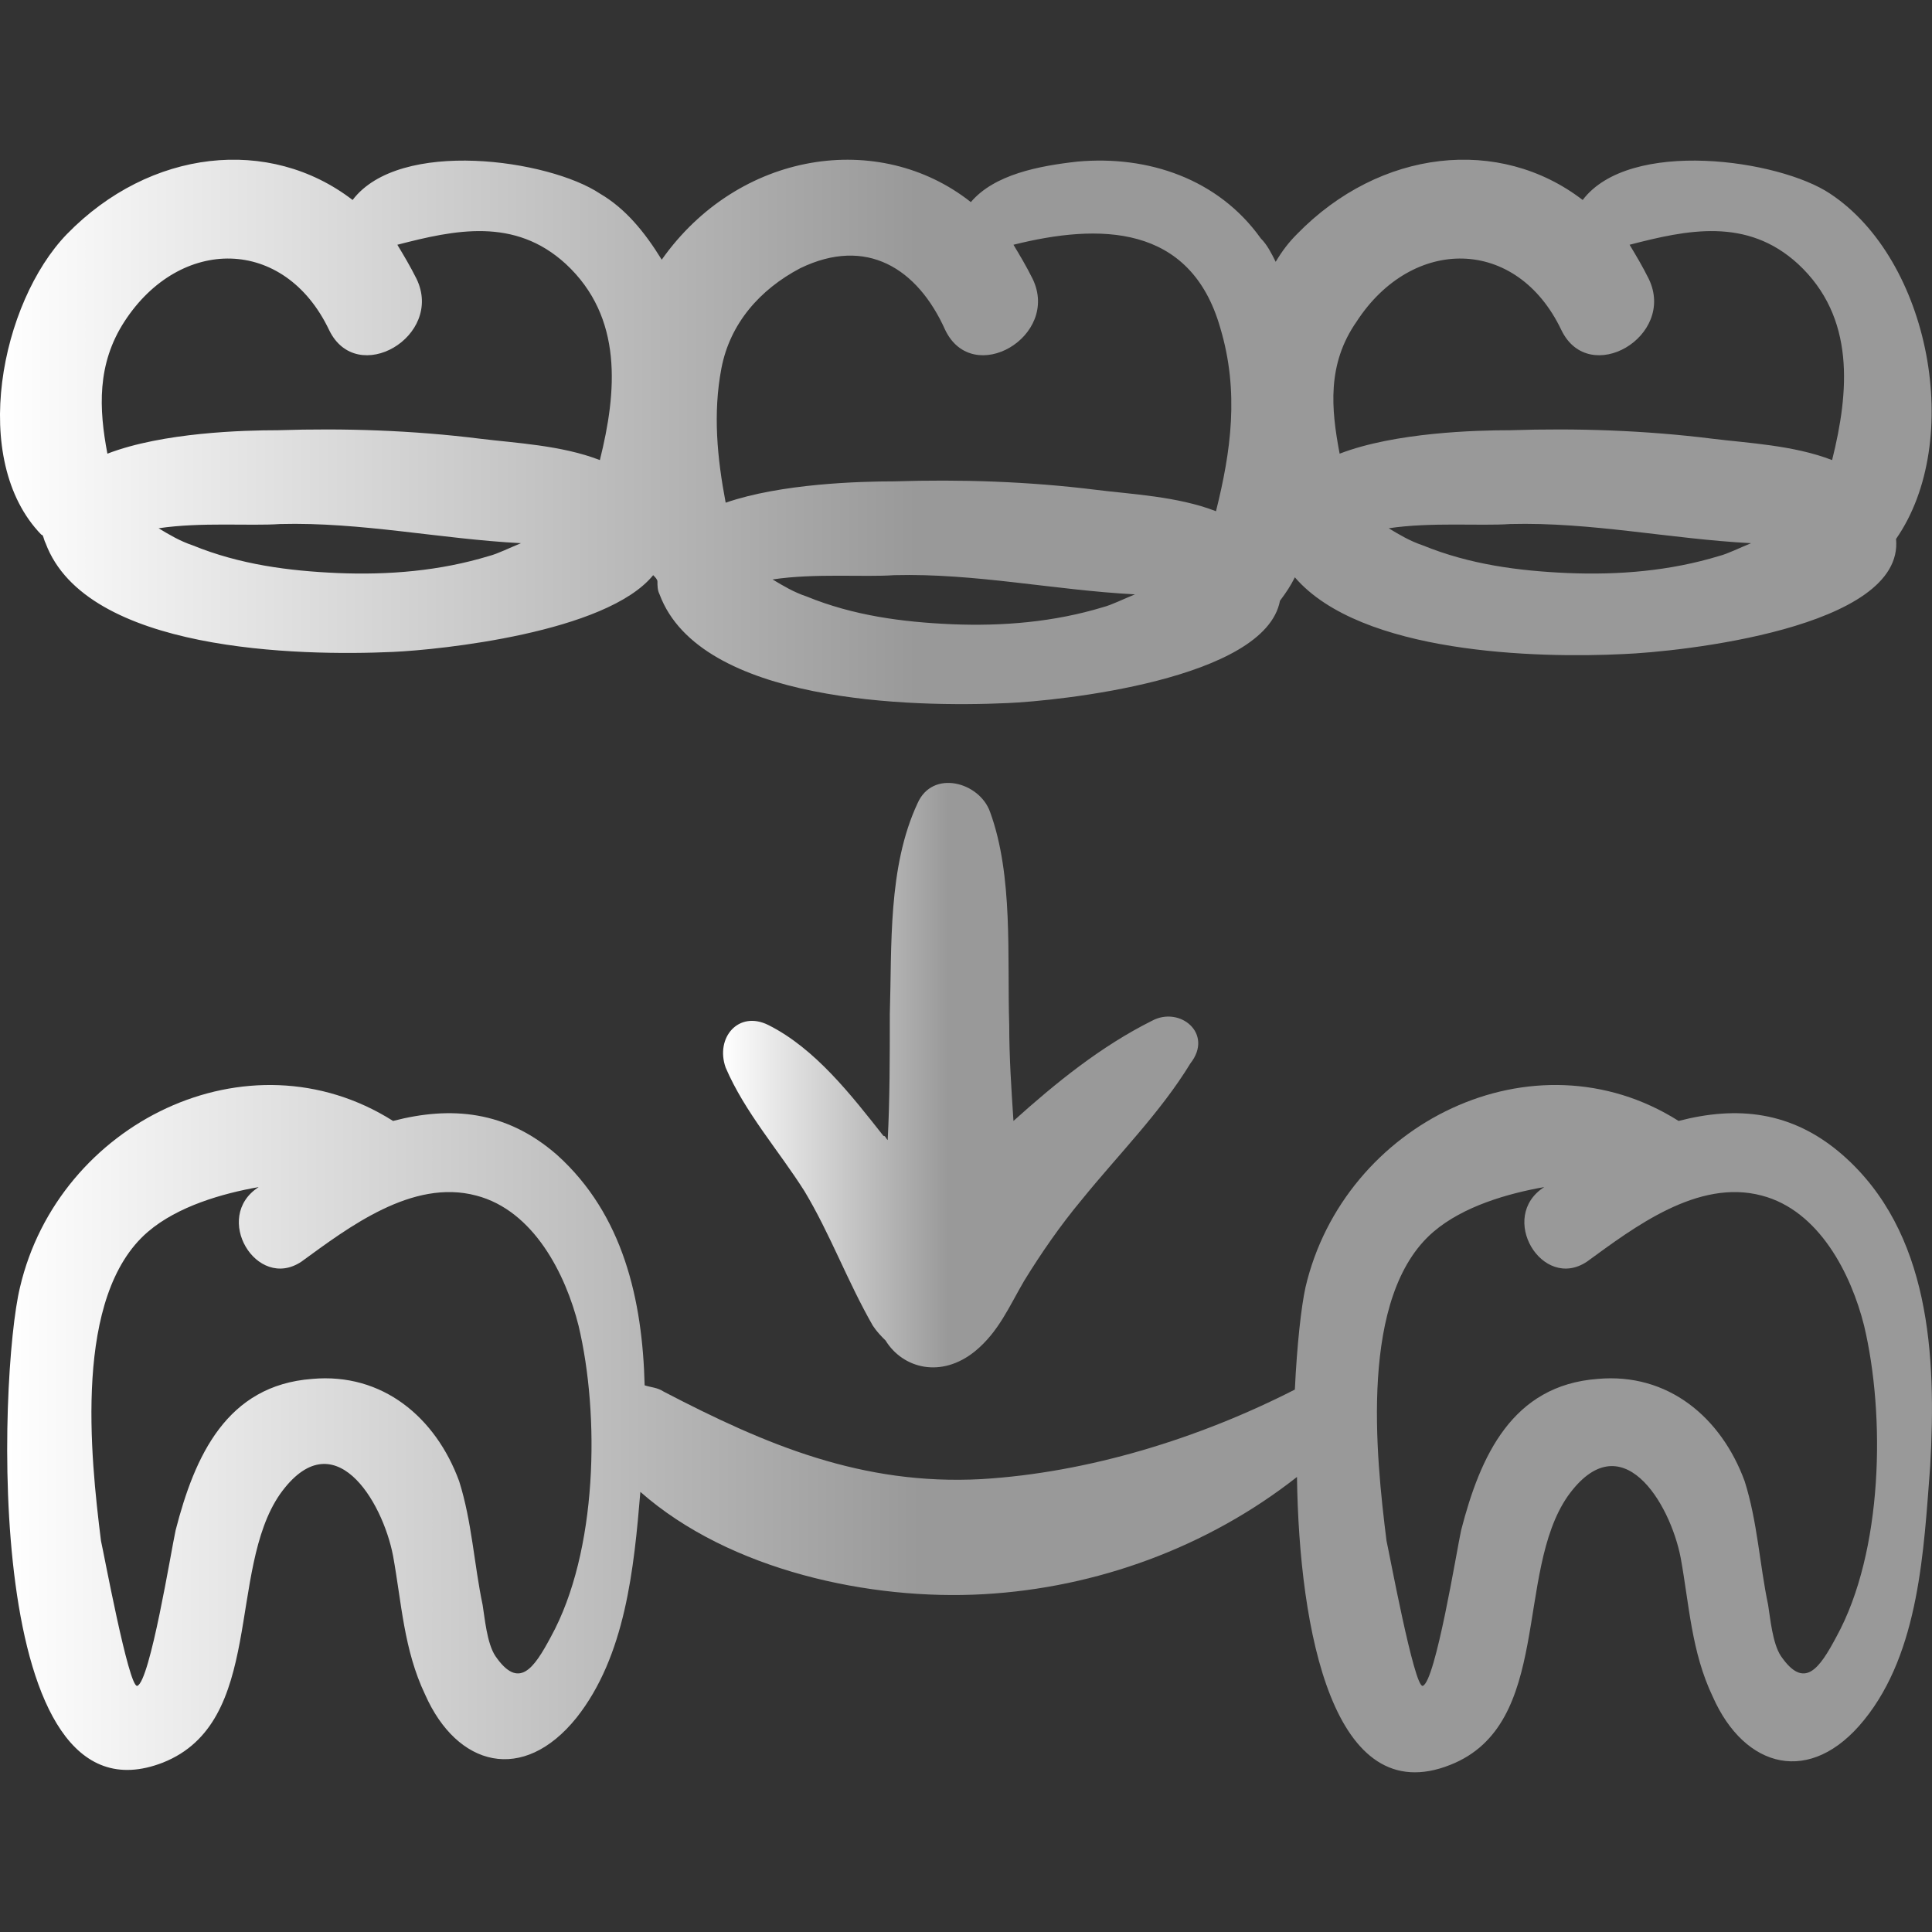
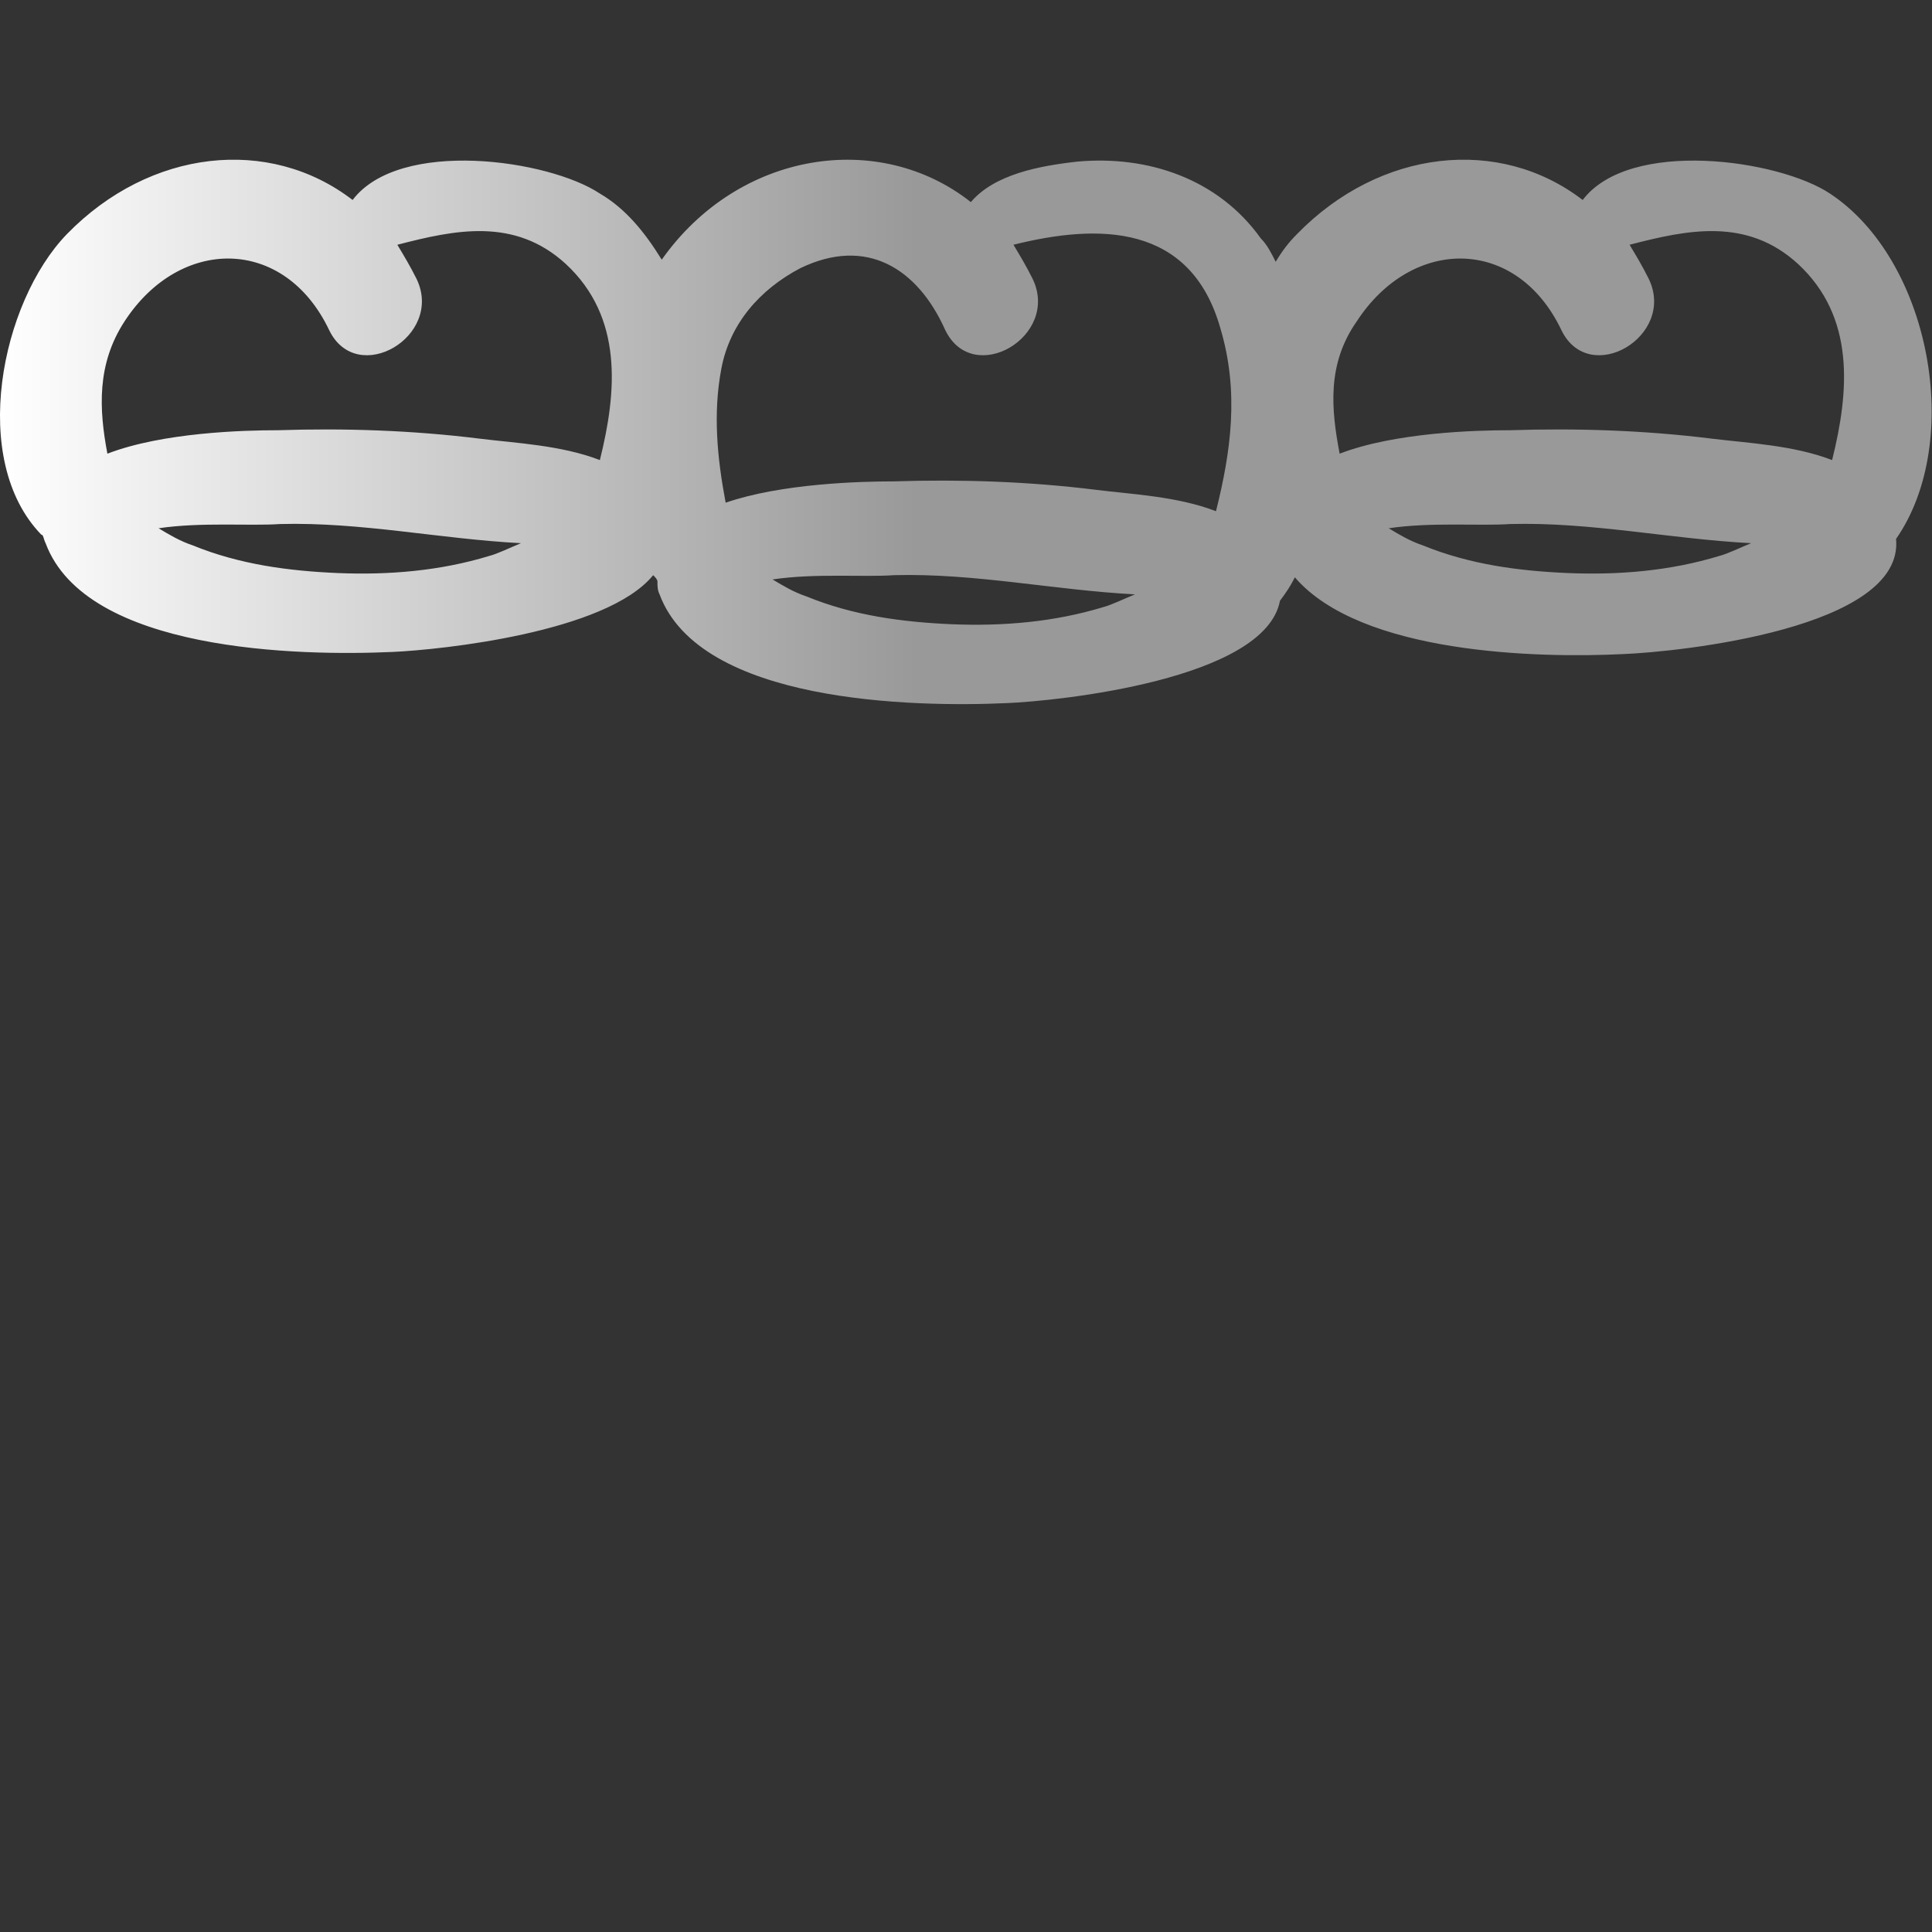
<svg xmlns="http://www.w3.org/2000/svg" width="51" height="51" viewBox="0 0 51 51" fill="none">
  <rect x="0" y="0" width="51" height="51" fill="#333333" stroke="none" />
-   <path d="M48.644 30.491C47.293 29.309 45.83 29.196 44.311 29.59C40.484 27.17 35.475 29.647 34.462 33.98C34.35 34.486 34.237 35.499 34.181 36.681C31.648 37.975 28.722 38.876 25.908 39.045C22.757 39.214 20.224 38.144 17.523 36.737C17.354 36.625 17.186 36.625 17.017 36.569C16.96 34.318 16.454 32.066 14.709 30.491C13.359 29.309 11.896 29.196 10.376 29.59C6.549 27.171 1.541 29.647 0.528 33.98C-0.035 36.287 -0.485 48.386 4.298 46.529C7 45.46 5.987 41.465 7.394 39.438C8.8 37.469 10.095 39.607 10.376 41.071C10.601 42.309 10.658 43.547 11.22 44.728C12.065 46.642 13.809 47.092 15.216 45.347C16.51 43.715 16.735 41.408 16.904 39.382C19.268 41.464 22.982 42.252 25.965 42.083C28.947 41.915 31.874 40.845 34.237 38.988C34.294 43.04 35.194 47.824 38.289 46.586C40.991 45.516 39.978 41.521 41.385 39.495C42.791 37.525 44.086 39.664 44.367 41.127C44.592 42.365 44.648 43.603 45.211 44.785C46.056 46.698 47.8 47.148 49.207 45.404C50.67 43.603 50.783 40.901 50.952 38.707C51.12 35.781 50.951 32.517 48.644 30.491ZM14.541 43.209C14.09 44.053 13.696 44.616 13.077 43.716C12.852 43.378 12.796 42.703 12.74 42.365C12.515 41.296 12.458 40.17 12.121 39.101C11.502 37.413 10.095 36.231 8.238 36.4C5.987 36.569 5.142 38.426 4.636 40.395C4.523 40.902 3.961 44.391 3.623 44.503C3.398 44.56 2.723 40.902 2.666 40.677C2.385 38.426 1.935 34.205 3.904 32.517C4.692 31.841 5.874 31.504 6.831 31.335C5.593 32.123 6.774 34.092 7.956 33.305C9.194 32.404 10.883 31.11 12.571 31.56C14.09 31.954 14.934 33.642 15.272 34.993C15.835 37.356 15.779 40.958 14.541 43.209ZM48.475 43.209C48.025 44.053 47.631 44.616 47.012 43.716C46.787 43.378 46.73 42.703 46.674 42.365C46.449 41.296 46.393 40.17 46.055 39.101C45.436 37.413 44.029 36.231 42.172 36.4C39.921 36.569 39.077 38.426 38.57 40.395C38.458 40.902 37.895 44.391 37.557 44.503C37.332 44.56 36.657 40.902 36.601 40.677C36.319 38.426 35.869 34.205 37.839 32.517C38.627 31.841 39.808 31.504 40.765 31.335C39.527 32.123 40.709 34.092 41.891 33.305C43.129 32.404 44.817 31.11 46.505 31.56C48.025 31.954 48.869 33.642 49.207 34.993C49.77 37.356 49.713 40.958 48.475 43.209Z" fill="url(#paint0_linear_3201_520)" />
  <path d="M1.204 14.339C2.273 17.209 7.9 17.322 10.377 17.209C11.615 17.153 16.004 16.703 17.242 15.183C17.299 15.24 17.355 15.296 17.355 15.352C17.355 15.465 17.355 15.577 17.411 15.69C18.48 18.56 24.108 18.673 26.584 18.56C27.935 18.504 33.394 17.941 33.788 15.859C33.956 15.634 34.069 15.465 34.181 15.24C35.926 17.266 40.597 17.378 42.848 17.266C44.311 17.209 50.276 16.59 50.051 14.227C51.852 11.638 50.952 6.855 48.307 5.11C46.956 4.21 43.017 3.647 41.779 5.279C39.584 3.591 36.432 3.928 34.238 6.179C34.013 6.404 33.844 6.629 33.675 6.911C33.563 6.686 33.45 6.461 33.281 6.292C32.156 4.716 30.299 4.097 28.441 4.266C27.428 4.378 26.247 4.604 25.628 5.335C23.208 3.422 19.494 3.985 17.468 6.855C17.017 6.123 16.511 5.504 15.836 5.11C14.485 4.21 10.546 3.647 9.308 5.279C7.113 3.591 3.961 3.928 1.767 6.179C0.022 7.98 -0.822 12.145 1.091 14.114C1.147 14.114 1.147 14.227 1.204 14.339ZM8.913 15.127C7.619 15.071 6.325 14.902 5.087 14.396C4.749 14.283 4.468 14.114 4.186 13.945C5.312 13.777 6.606 13.889 7.394 13.833C9.532 13.777 11.615 14.227 13.753 14.339C13.472 14.452 13.134 14.621 12.909 14.677C11.615 15.071 10.264 15.183 8.913 15.127ZM25.121 16.478C23.827 16.421 22.532 16.253 21.294 15.746C20.957 15.634 20.675 15.465 20.394 15.296C21.519 15.127 22.814 15.24 23.602 15.183C25.74 15.127 27.822 15.577 29.961 15.69C29.679 15.802 29.342 15.971 29.117 16.028C27.822 16.421 26.472 16.534 25.121 16.478ZM41.385 15.127C40.09 15.071 38.796 14.902 37.558 14.396C37.22 14.283 36.939 14.114 36.658 13.945C37.783 13.777 39.078 13.889 39.865 13.833C42.004 13.777 44.086 14.227 46.225 14.339C45.943 14.452 45.605 14.621 45.38 14.677C44.086 15.071 42.735 15.183 41.385 15.127ZM35.813 8.486C37.277 6.235 40.034 6.235 41.216 8.712C41.947 10.231 44.255 8.88 43.523 7.361C43.355 7.023 43.186 6.742 43.017 6.461C44.536 6.067 46.112 5.729 47.463 6.967C48.982 8.374 48.813 10.344 48.363 12.145C47.35 11.751 46.112 11.694 45.212 11.582C43.411 11.357 41.61 11.3 39.865 11.357C38.965 11.357 36.826 11.413 35.363 11.976C35.138 10.794 35.026 9.612 35.813 8.486ZM19.043 9.725C19.268 8.543 20.056 7.642 21.125 7.08C22.87 6.235 24.221 7.08 24.952 8.712C25.684 10.231 27.991 8.88 27.259 7.361C27.091 7.023 26.922 6.742 26.753 6.461C29.004 5.898 31.424 5.898 32.212 8.655C32.718 10.344 32.493 11.919 32.099 13.495C31.086 13.101 29.848 13.045 28.948 12.932C27.147 12.707 25.346 12.651 23.602 12.707C22.701 12.707 20.619 12.764 19.156 13.27C18.931 12.088 18.818 10.906 19.043 9.725ZM3.286 8.486C4.749 6.235 7.507 6.235 8.688 8.712C9.42 10.231 11.727 8.88 10.996 7.361C10.827 7.023 10.658 6.742 10.489 6.461C12.009 6.067 13.584 5.729 14.935 6.967C16.454 8.374 16.285 10.344 15.835 12.145C14.822 11.751 13.584 11.694 12.684 11.582C10.883 11.357 9.082 11.3 7.338 11.357C6.437 11.357 4.299 11.413 2.835 11.976C2.611 10.794 2.554 9.612 3.286 8.486Z" fill="url(#paint1_linear_3201_520)" />
-   <path d="M30.411 26.945C29.061 27.62 27.879 28.577 26.753 29.59C26.697 28.746 26.641 27.902 26.641 27.058C26.584 25.257 26.753 23.118 26.134 21.43C25.853 20.642 24.615 20.304 24.221 21.205C23.433 22.893 23.545 24.975 23.489 26.776C23.489 27.902 23.489 29.027 23.433 30.096C23.377 30.04 23.377 29.984 23.32 29.984C22.476 28.915 21.52 27.677 20.282 27.058C19.494 26.664 18.875 27.395 19.156 28.183C19.663 29.365 20.563 30.378 21.238 31.447C21.914 32.573 22.364 33.811 23.039 34.992C23.151 35.161 23.264 35.274 23.377 35.386C23.827 36.118 24.84 36.399 25.74 35.668C26.359 35.161 26.641 34.486 27.035 33.811C27.485 33.079 27.991 32.347 28.554 31.672C29.511 30.49 30.636 29.365 31.424 28.07C32.043 27.282 31.143 26.551 30.411 26.945Z" fill="url(#paint2_linear_3201_520)" />
  <defs>
    <linearGradient id="paint0_linear_3201_520" x1="0.189" y1="37.713" x2="24.29" y2="37.713" gradientUnits="userSpaceOnUse">
      <stop stop-color="white" />
      <stop offset="1" stop-color="#999999" />
    </linearGradient>
    <linearGradient id="paint1_linear_3201_520" x1="0" y1="11.401" x2="24.187" y2="11.401" gradientUnits="userSpaceOnUse">
      <stop stop-color="white" />
      <stop offset="1" stop-color="#999999" />
    </linearGradient>
    <linearGradient id="paint2_linear_3201_520" x1="19.087" y1="28.381" x2="25.037" y2="28.381" gradientUnits="userSpaceOnUse">
      <stop stop-color="white" />
      <stop offset="1" stop-color="#999999" />
    </linearGradient>
  </defs>
</svg>